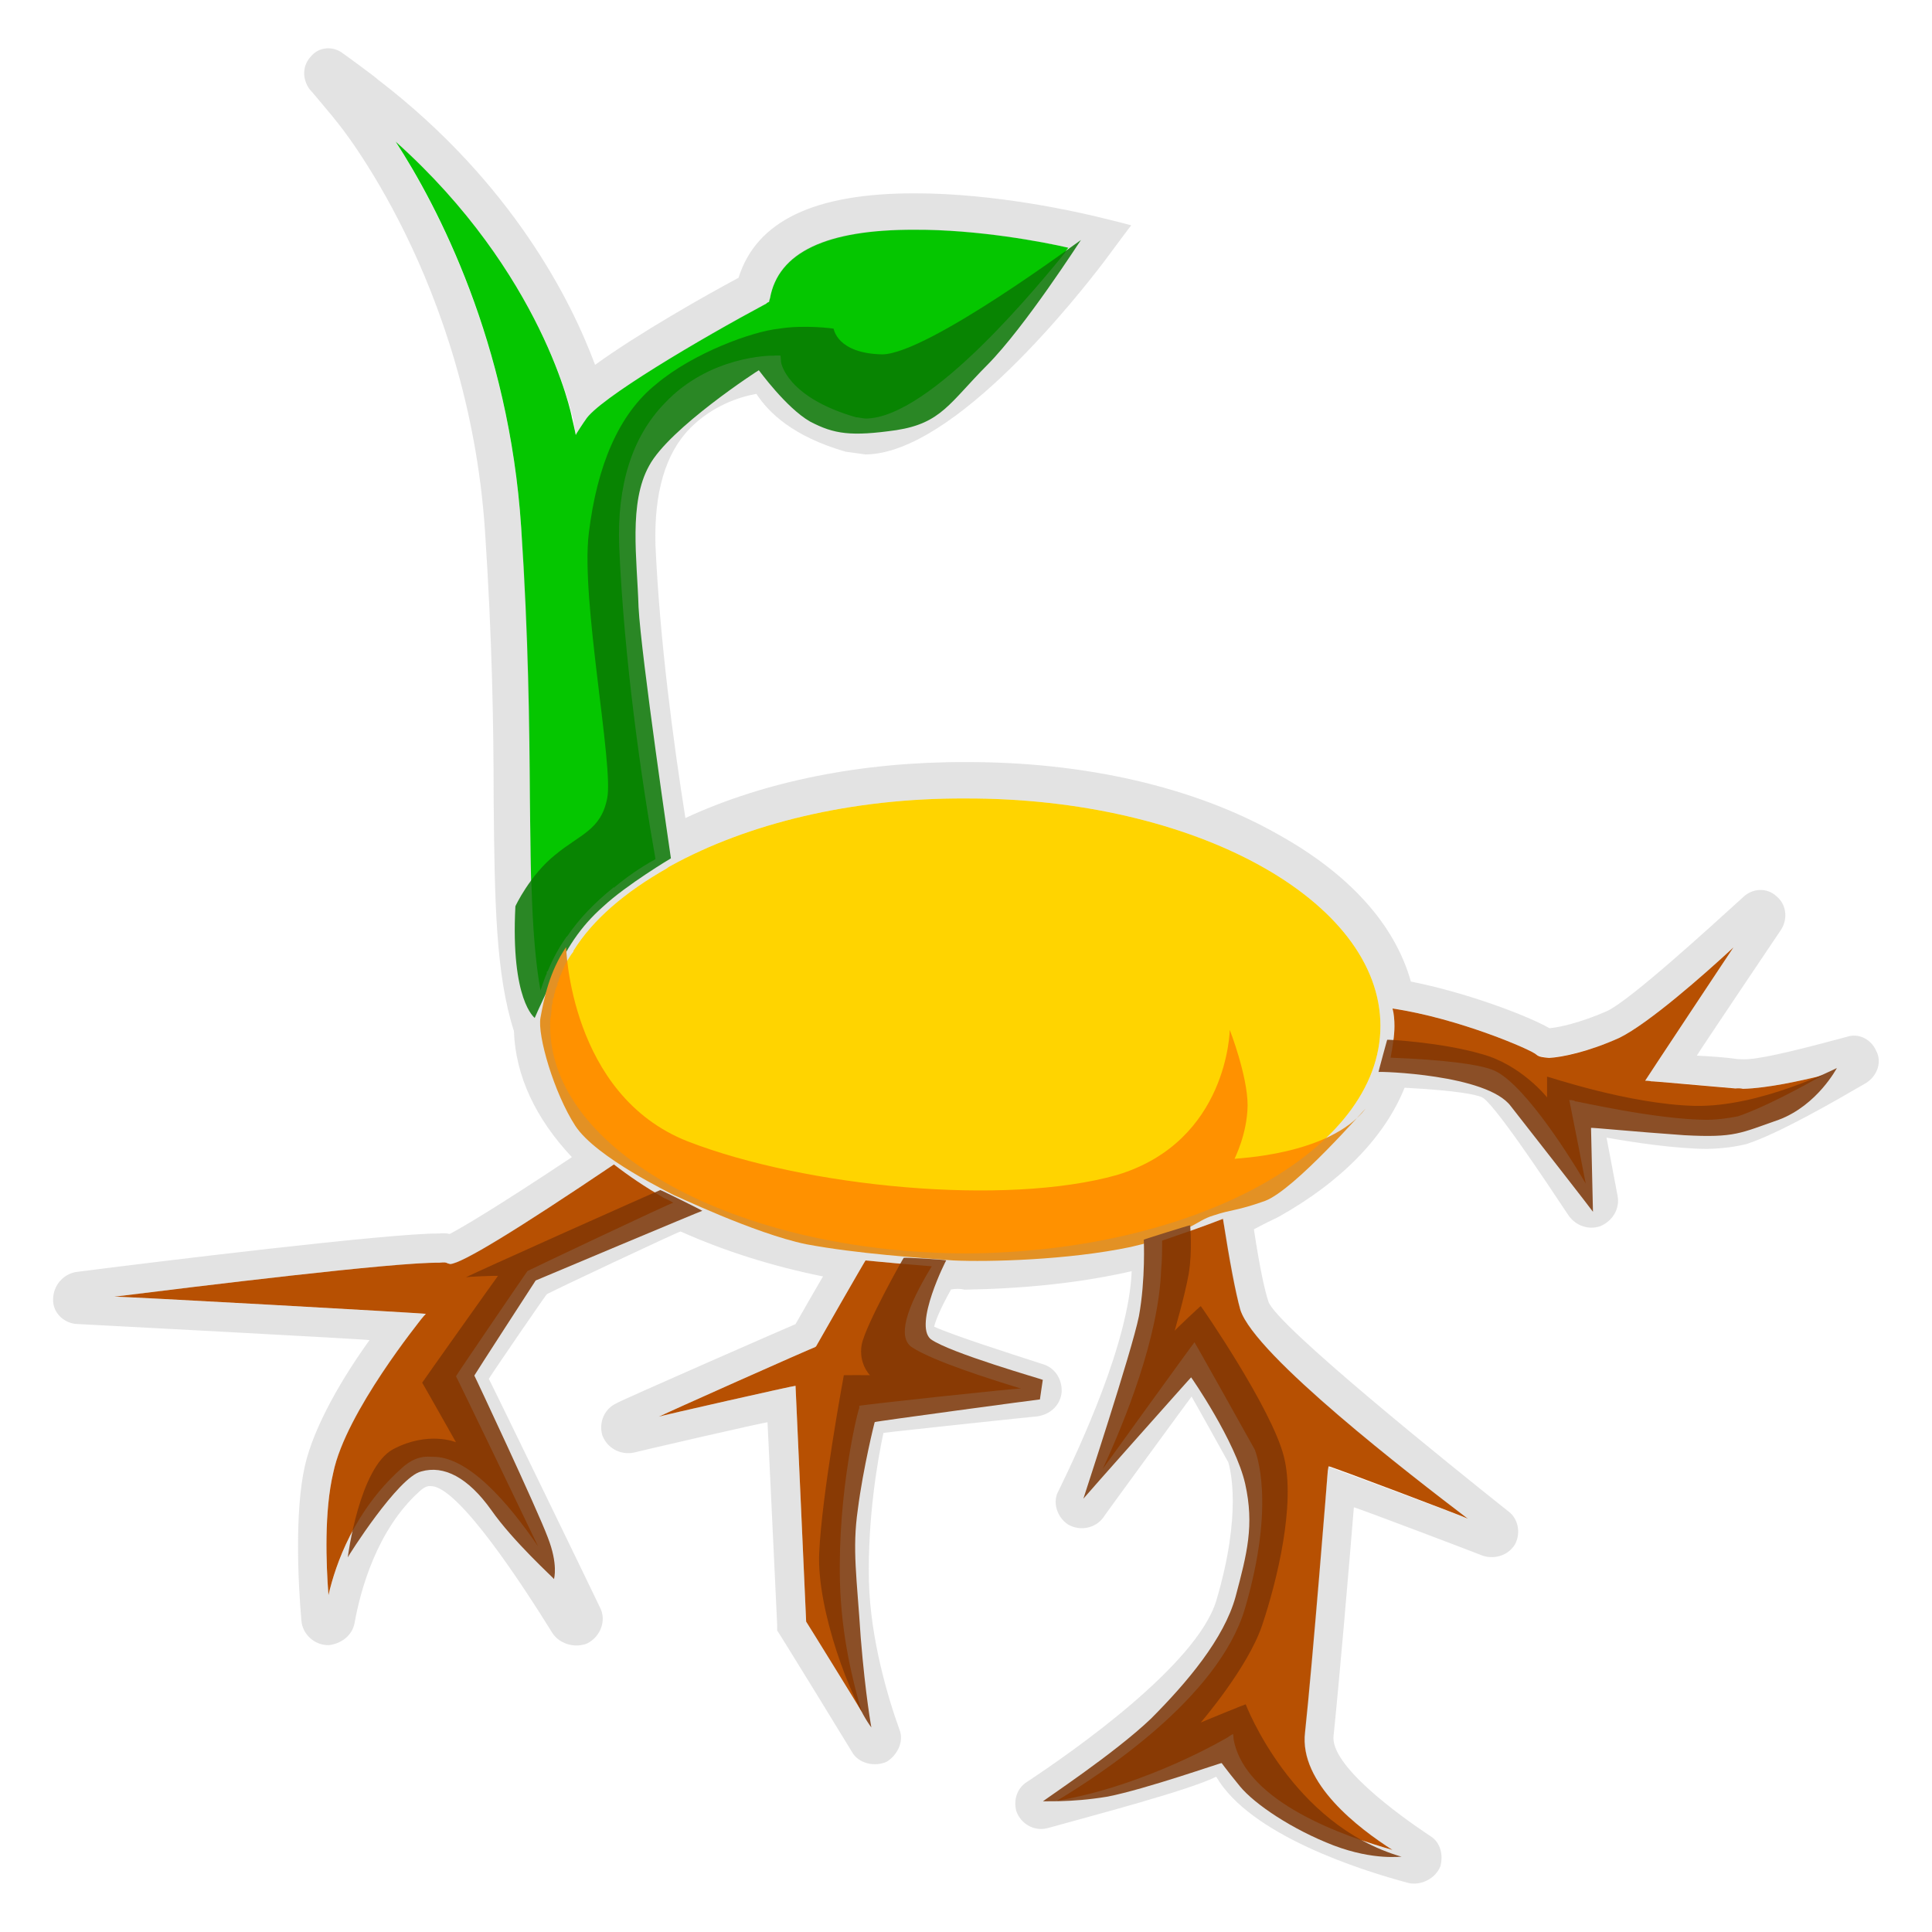
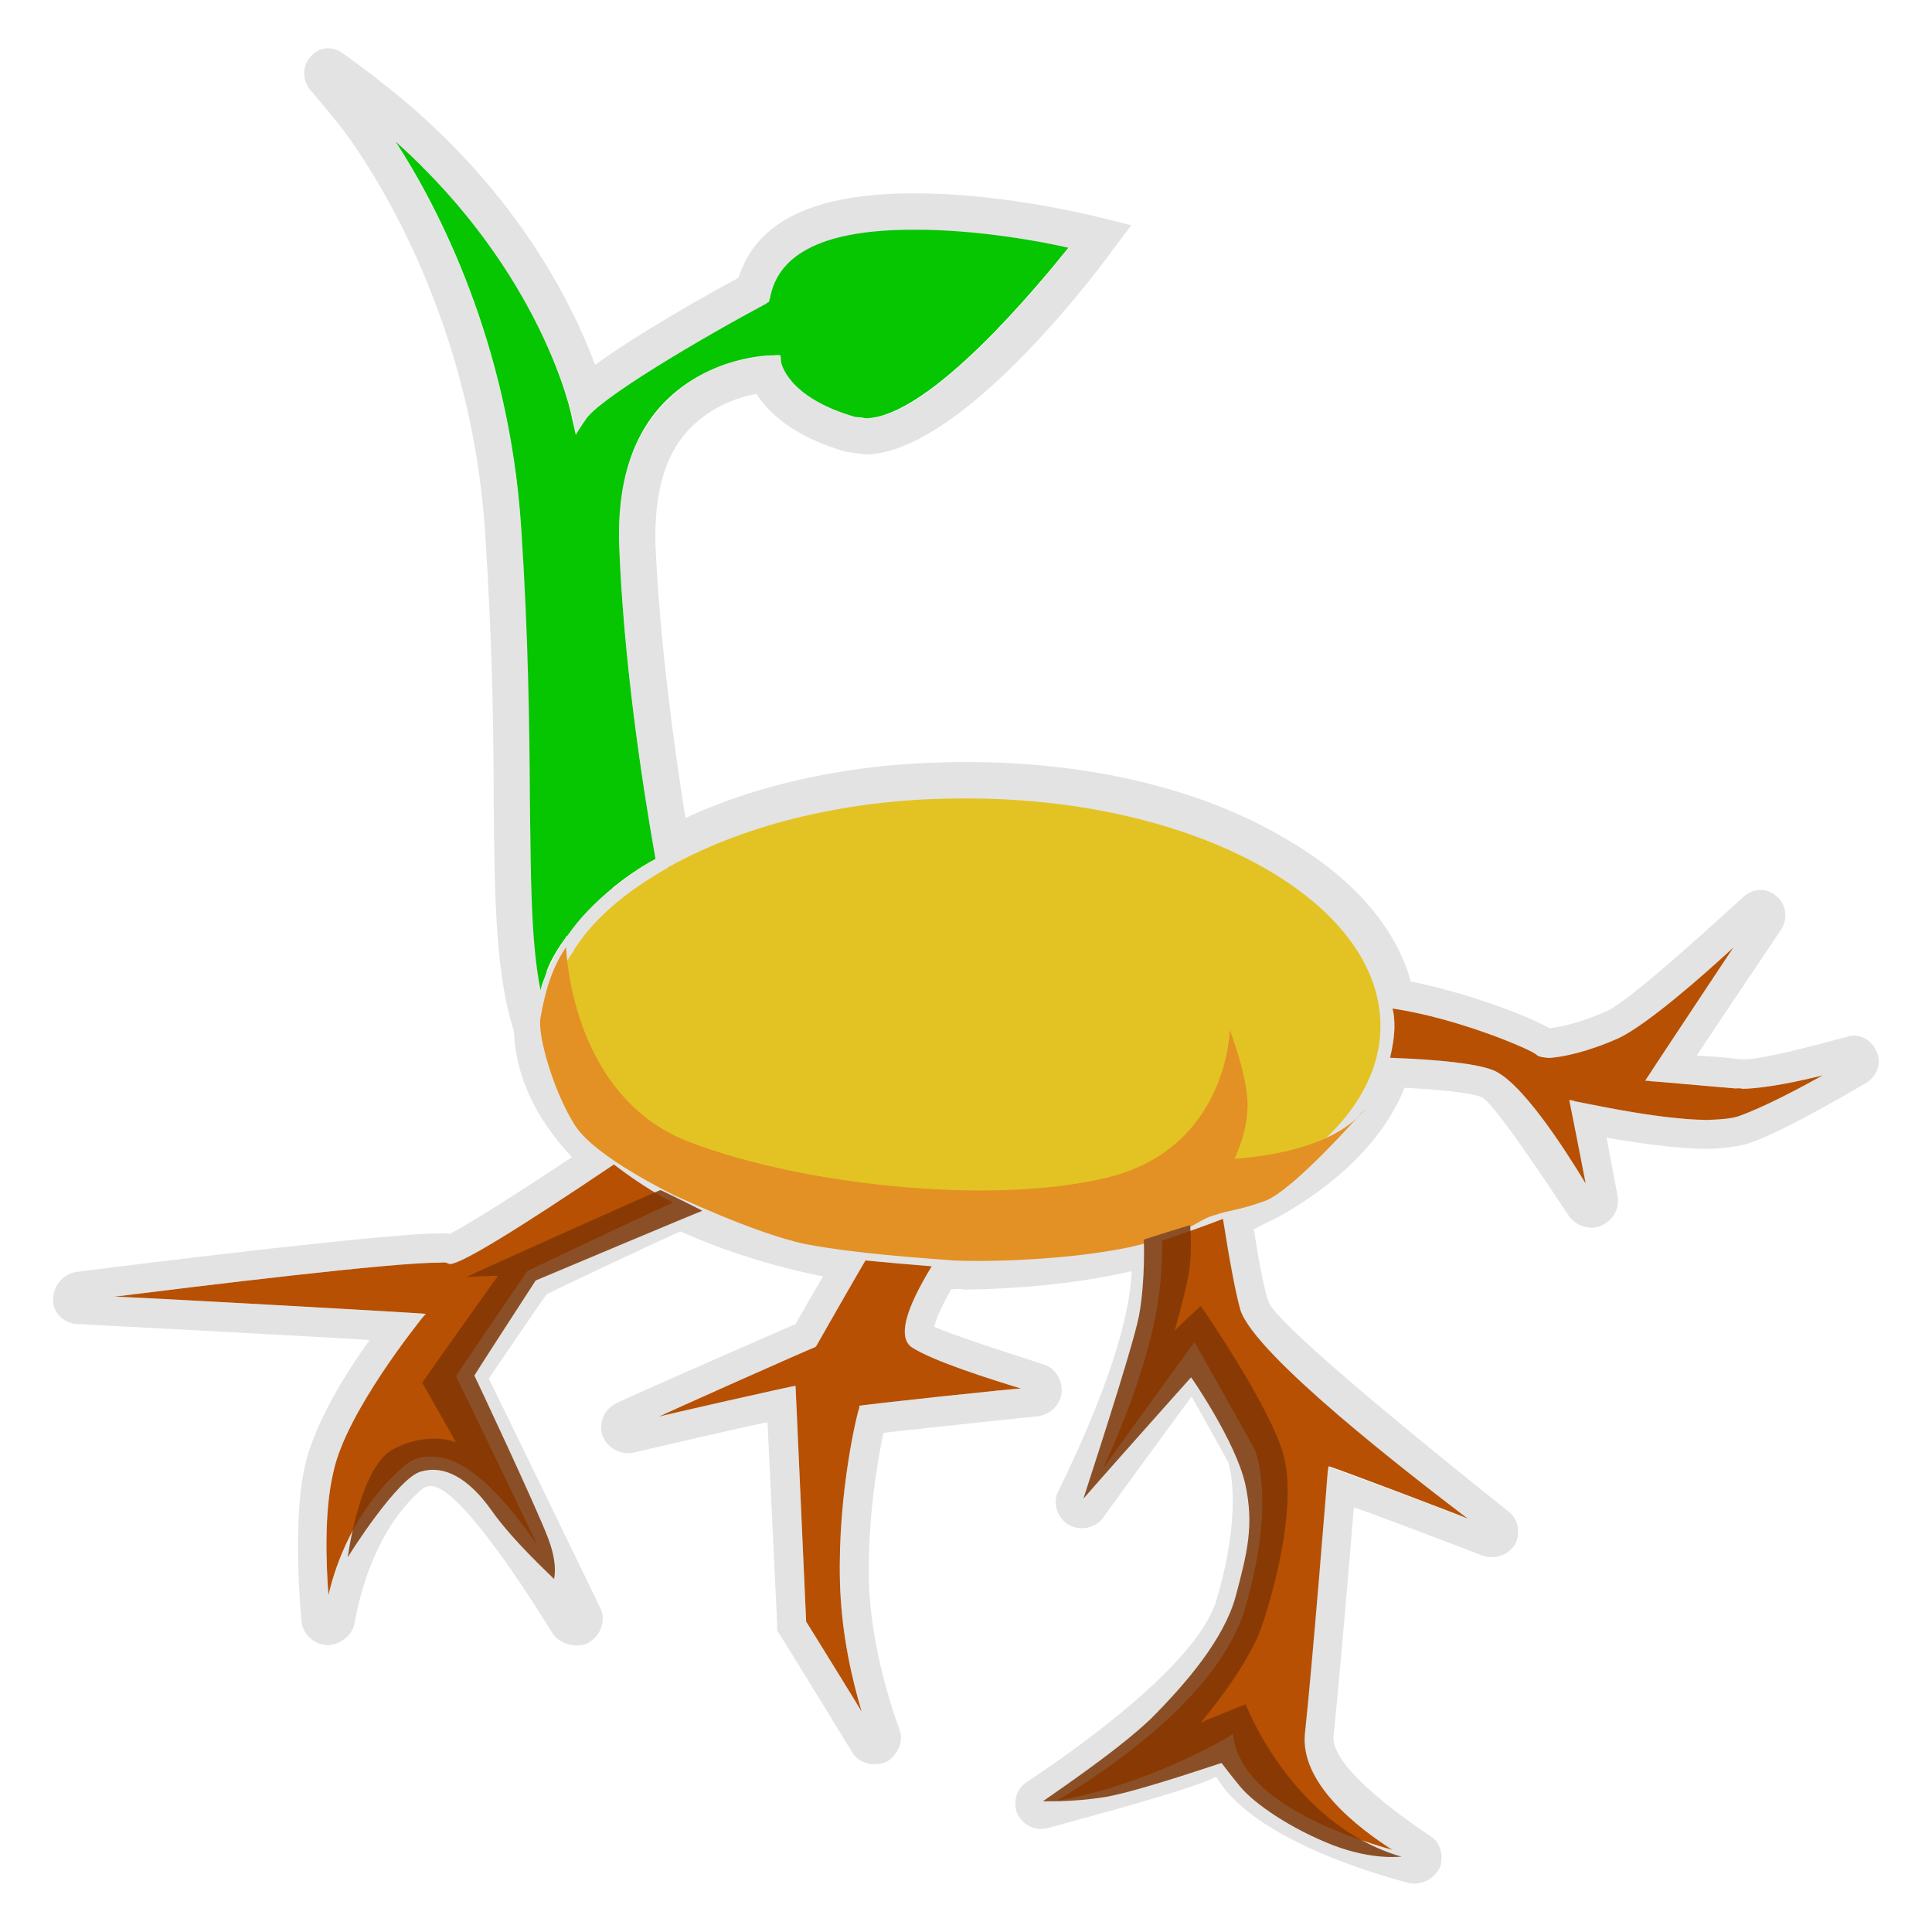
<svg xmlns="http://www.w3.org/2000/svg" version="1.1" width="100%" height="100%" id="svgWorkerArea" viewBox="0 0 400 400" style="background: white;">
  <defs id="defsdoc">
    <pattern id="patternBool" x="0" y="0" width="10" height="10" patternUnits="userSpaceOnUse" patternTransform="rotate(35)">
      <circle cx="5" cy="5" r="4" style="stroke: none;fill: #ff000070;" />
    </pattern>
  </defs>
  <g id="fileImp-815472436" class="cosito">
    <path id="pathImp-110853116" fill="#05C600" class="grouped" d="M117.405 193.839C119.905 190.198 123.105 186.898 126.905 183.787 126.905 183.698 126.905 183.698 126.905 183.738 129.605 181.598 132.405 179.598 135.705 177.835 135.705 177.698 135.705 177.698 135.705 177.761 132.705 160.898 129.105 136.198 128.205 113.156 127.705 100.198 130.905 90.198 137.405 83.446 146.905 73.598 159.705 73.498 160.205 73.592 160.205 73.498 161.605 73.498 161.605 73.592 161.605 73.498 161.705 74.898 161.705 74.901 161.705 74.898 162.705 82.198 177.105 86.335 177.705 86.398 178.405 86.398 179.205 86.607 192.605 86.398 215.305 58.598 221.205 51.291 216.105 50.098 202.405 47.498 189.405 47.562 171.105 47.498 161.105 52.198 159.405 61.812 159.405 61.698 159.205 62.498 159.205 62.503 159.205 62.498 158.705 62.698 158.705 62.824 145.105 70.098 123.705 82.698 121.205 86.953 121.205 86.898 119.205 89.898 119.205 90.064 119.205 89.898 118.405 86.398 118.405 86.459 118.405 86.098 112.405 56.598 81.905 29.311 90.605 42.698 105.405 70.998 107.905 109.229 109.405 131.898 109.605 150.398 109.705 165.561 109.905 182.098 109.905 194.898 111.905 205.026 111.905 204.898 111.905 204.898 111.905 205.001 112.205 203.698 112.705 202.598 113.105 201.47 113.205 201.198 113.205 201.098 113.205 200.976 114.205 198.398 115.605 196.198 117.205 193.987 117.205 193.898 117.205 193.698 117.405 193.839 117.405 193.698 117.405 193.698 117.405 193.839" />
    <path id="pathImp-586595678" fill="#FFD400" class="grouped" d="M199.905 165.314C176.105 165.198 154.605 170.598 138.905 179.243 138.905 179.198 138.905 179.198 138.905 179.268 138.905 179.198 138.105 179.698 138.105 179.762 129.405 184.698 122.705 190.398 118.705 196.876 118.705 196.898 118.705 196.898 118.705 197.049 118.205 197.598 117.905 198.198 117.405 198.951 117.405 198.898 117.405 199.098 117.205 199.321 116.905 199.898 116.705 200.398 116.405 201.099 116.405 201.198 116.205 201.398 116.205 201.643 115.905 202.098 115.705 202.698 115.605 203.273 115.405 203.398 115.405 203.698 115.405 204.013 115.205 204.398 114.905 204.898 114.905 205.495 114.705 205.698 114.705 206.098 114.705 206.458 114.605 206.698 114.405 207.198 114.405 207.743 114.205 208.098 114.205 208.398 114.205 209.052 114.105 209.298 114.105 209.598 114.105 210.064 113.905 210.798 113.905 211.598 113.905 212.41 113.905 238.298 152.405 259.298 199.905 259.506 247.305 259.298 285.805 238.298 285.805 212.41 285.805 186.398 247.305 165.198 199.905 165.314 199.905 165.198 199.905 165.198 199.905 165.314" />
    <path id="pathImp-66942406" fill="#B75002" class="grouped" d="M359.305 225.351C351.605 224.698 341.805 223.798 341.805 223.869 341.805 223.798 340.605 223.698 340.605 223.77 340.605 223.698 358.905 196.098 358.905 196.135 352.705 201.898 341.305 211.898 335.305 214.855 328.805 217.798 323.305 218.898 320.705 219.029 319.305 218.898 318.605 218.798 318.105 218.362 317.205 217.398 301.905 210.798 288.305 208.804 288.605 209.898 288.705 211.198 288.705 212.435 288.705 214.598 288.305 216.798 287.805 219.004 298.705 219.398 305.705 220.298 308.805 221.449 314.705 223.398 324.105 238.098 328.305 245.059 328.305 244.898 324.905 227.698 324.905 227.796 324.905 227.698 326.105 227.898 326.105 228.043 326.205 227.898 342.705 231.798 353.405 231.871 356.205 231.798 358.305 231.598 359.805 231.155 365.105 229.298 372.605 225.298 377.405 222.635 372.705 223.798 365.905 225.298 360.905 225.425 360.305 225.298 359.805 225.298 359.305 225.351 359.305 225.298 359.305 225.298 359.305 225.351" />
    <path id="pathImp-15256228" fill="#B75002" class="grouped" d="M253.205 252.344C249.205 253.898 244.905 255.398 240.605 256.839 240.705 258.798 240.705 260.798 240.605 262.815 240.105 276.898 232.905 294.198 228.305 304.108 228.305 304.098 247.305 277.798 247.305 277.88 247.305 277.798 259.805 300.098 259.805 300.132 260.105 300.398 264.305 310.698 257.705 333.175 252.105 351.698 227.805 367.398 218.805 372.813 237.405 369.698 254.205 359.698 254.305 359.601 254.305 359.598 255.305 358.898 255.305 359.057 255.305 358.898 255.405 359.898 255.405 360.07 257.905 373.298 278.805 380.298 288.305 383.013 281.405 378.598 268.905 369.198 270.205 358.637 271.705 344.798 274.905 304.798 274.905 304.528 274.905 304.398 275.105 303.398 275.105 303.589 275.105 303.398 303.905 314.298 303.905 314.431 292.305 305.598 259.805 280.598 256.805 271.188 255.805 267.598 254.605 261.198 253.205 252.344 253.205 252.298 253.205 252.298 253.205 252.344" />
    <path id="pathImp-805486662" fill="#B75002" class="grouped" d="M192.905 262.173C188.205 261.798 183.705 261.398 179.205 260.963 179.205 260.798 168.905 278.798 168.905 278.843 168.905 278.798 168.705 278.798 168.705 278.942 168.705 278.798 136.405 293.198 136.405 293.315 136.405 293.198 164.705 286.798 164.705 286.919 164.705 286.798 166.905 335.698 166.905 335.744 166.905 335.698 178.405 354.298 178.405 354.39 176.605 348.298 174.205 338.798 173.905 327.569 173.405 308.598 177.705 291.598 177.905 291.537 177.905 291.398 177.905 290.898 177.905 291.068 177.905 290.898 211.405 287.298 211.405 287.487 205.205 285.598 193.105 281.798 188.705 278.893 185.905 276.798 187.405 271.198 192.905 262.173 192.905 262.098 192.905 262.098 192.905 262.173" />
    <path id="pathImp-820671692" fill="#B75002" class="grouped" d="M127.105 241.083C106.905 254.698 95.605 261.598 93.205 261.704 92.905 261.598 92.705 261.598 92.605 261.531 92.405 261.398 92.105 261.298 90.905 261.433 81.705 261.298 41.105 266.298 23.605 268.471 23.605 268.298 88.205 271.898 88.205 272.027 88.205 271.898 87.205 273.098 87.205 273.114 87.205 273.198 71.605 292.298 69.005 304.873 67.105 312.898 67.505 323.698 68.005 330.261 69.505 323.698 73.405 312.798 82.905 304.182 84.905 302.298 86.905 301.398 89.405 301.589 96.905 301.398 105.205 311.098 111.405 320.136 111.405 320.098 94.405 284.798 94.405 284.919 94.405 284.798 109.205 263.098 109.205 263.137 109.205 263.098 139.405 248.798 139.405 248.961 138.705 248.398 138.105 248.298 137.405 247.948 133.605 245.798 130.105 243.398 127.105 241.083 127.105 240.898 127.105 240.898 127.105 241.083" />
-     <path id="pathImp-338836943" fill="#088402" class="grouped" d="M106.705 187.64C106.705 187.598 109.705 181.198 114.905 177.02 120.105 172.698 124.405 171.898 125.705 165.314 127.105 158.598 120.205 124.198 121.905 110.414 123.605 96.398 128.105 85.698 135.905 79.494 143.605 72.998 155.905 68.598 161.205 68.06 166.405 67.198 172.605 67.998 172.605 68.06 172.605 67.998 173.205 73.198 182.705 73.37 192.205 73.198 223.805 49.598 223.805 49.686 223.805 49.598 212.305 67.598 204.405 75.568 196.605 83.398 194.905 87.598 185.605 89.052 176.205 90.398 172.705 89.898 167.705 87.274 162.705 84.398 157.105 76.598 157.105 76.654 157.105 76.598 138.605 88.598 134.405 96.411 130.105 104.098 131.905 115.698 132.205 125.701 132.705 135.598 138.905 177.698 138.905 177.712 138.905 177.698 129.705 183.198 124.905 187.664 120.105 191.898 117.205 196.398 114.205 203.1 111.205 209.598 110.705 210.698 110.705 210.756 110.705 210.698 105.705 207.198 106.705 187.64 106.705 187.598 106.705 187.598 106.705 187.64" />
    <path id="pathImp-463562958" fill="#FF9100" class="grouped" d="M117.205 196.086C117.205 195.898 117.905 226.698 142.405 236.316 166.905 245.798 208.205 249.798 231.305 243.256 254.305 236.298 254.605 213.198 254.605 213.225 254.605 213.198 258.305 222.698 258.305 228.883 258.205 234.898 255.605 239.798 255.605 239.922 255.605 239.798 275.105 239.298 282.705 229.574 282.705 229.398 268.105 246.298 261.905 248.64 255.805 250.798 255.305 250.298 251.305 251.628 247.305 252.798 246.905 255.198 234.105 258.173 221.105 260.898 204.605 261.298 197.405 260.963 190.205 260.398 177.605 259.598 166.905 257.605 156.205 255.398 139.405 247.298 139.405 247.38 139.405 247.298 123.405 239.698 119.105 233.081 114.705 226.298 111.205 214.298 111.905 210.681 112.605 206.898 113.705 201.198 117.205 196.086 117.205 195.898 117.205 195.898 117.205 196.086" />
    <path id="pathImp-760457978" fill="#893A04" class="grouped" d="M136.705 246.392C136.705 246.298 96.405 264.298 96.405 264.495 96.405 264.298 103.105 264.098 103.105 264.149 103.105 264.098 87.405 286.198 87.405 286.277 87.405 286.198 94.405 298.598 94.405 298.601 94.405 298.598 88.705 296.198 81.405 300.033 74.405 303.798 72.005 322.298 72.005 322.433 72.005 322.298 82.405 305.798 87.205 304.651 91.905 303.298 96.905 305.898 101.705 312.628 106.205 319.098 114.705 326.798 114.705 326.927 114.705 326.798 115.605 323.898 113.405 318.284 111.205 312.398 98.205 284.698 98.205 284.795 98.205 284.698 110.905 265.098 110.905 265.112 110.905 265.098 145.405 250.598 145.405 250.69 145.405 250.598 136.705 246.298 136.705 246.392 136.705 246.298 136.705 246.298 136.705 246.392" />
-     <path id="pathImp-734830979" fill="#893A04" class="grouped" d="M187.105 260.42C187.105 260.298 179.205 274.298 178.405 278.399 177.705 282.298 180.105 284.698 180.105 284.721 180.105 284.698 174.705 284.698 174.705 284.721 174.705 284.698 170.105 309.598 169.605 321.593 169.105 333.398 176.205 352.098 180.405 357.65 180.405 357.598 179.205 351.298 178.205 339.053 177.405 326.598 176.405 320.798 177.605 312.505 178.705 303.898 181.105 294.298 181.105 294.427 181.105 294.298 215.305 289.698 215.305 289.735 215.305 289.698 215.905 285.598 215.905 285.684 215.905 285.598 196.605 280.098 192.705 277.263 189.105 274.298 195.905 260.798 195.905 260.963 195.905 260.798 187.105 260.298 187.105 260.42 187.105 260.298 187.105 260.298 187.105 260.42" />
    <path id="pathImp-118545219" fill="#893A04" class="grouped" d="M246.405 253.678C246.405 253.598 246.905 259.098 246.105 263.754 245.305 268.298 243.205 275.398 243.205 275.534 243.205 275.398 248.605 270.298 248.605 270.422 248.605 270.298 263.305 291.598 265.805 301.539 268.305 311.298 264.405 327.298 261.305 336.51 258.305 345.398 248.605 356.598 248.605 356.637 248.605 356.598 257.905 352.798 257.905 352.858 257.905 352.798 267.305 377.798 290.205 384.42 290.205 384.298 284.605 385.298 276.105 382.074 267.605 378.798 259.805 373.598 256.705 369.825 253.405 365.798 252.905 364.898 252.905 365.034 252.905 364.898 237.305 370.398 229.305 371.973 221.305 373.298 215.905 372.798 215.905 372.986 215.905 372.798 230.705 363.098 238.305 355.822 245.805 348.298 253.405 339.298 255.805 330.607 258.205 321.598 259.705 315.798 257.805 307.22 255.805 298.398 246.605 285.098 246.605 285.166 246.605 285.098 224.305 310.198 224.305 310.282 224.305 310.198 234.305 279.898 235.805 272.497 237.205 264.798 236.805 256.598 236.805 256.666 236.805 256.598 246.405 253.598 246.405 253.678 246.405 253.598 246.405 253.598 246.405 253.678" />
-     <path id="pathImp-367442844" fill="#893A04" class="grouped" d="M287.205 215.275C287.205 215.198 298.405 215.798 306.705 218.214 314.905 220.398 320.305 227.198 320.305 227.203 320.305 227.198 320.305 222.798 320.305 222.906 320.305 222.798 337.105 228.598 350.805 228.957 364.405 229.298 380.305 221.098 380.305 221.128 380.305 221.098 376.305 228.798 368.305 231.822 360.305 234.598 359.305 235.598 348.705 235.032 338.205 234.298 329.405 233.398 329.405 233.526 329.405 233.398 329.805 250.798 329.805 250.887 329.805 250.798 317.805 235.398 312.805 229.031 307.905 222.398 285.405 221.798 285.405 221.943 285.405 221.798 287.205 215.198 287.205 215.275 287.205 215.198 287.205 215.198 287.205 215.275" />
-     <path id="pathImp-80112377" fill="rgb(145, 145, 145)" fill-opacity="0.25" class="grouped" d="M382.305 214.682C376.205 216.298 365.305 219.298 361.105 219.325 360.705 219.298 360.305 219.298 359.805 219.276 357.205 218.898 354.105 218.698 351.305 218.56 351.305 218.398 368.805 192.398 368.805 192.406 370.205 190.098 369.805 187.198 367.805 185.565 365.805 183.698 362.805 183.898 360.905 185.738 353.805 192.198 337.705 206.898 332.805 209.298 327.105 211.798 322.805 212.698 320.805 212.879 315.905 210.098 303.205 205.398 292.105 203.223 288.805 191.398 279.305 180.898 264.605 172.748 247.305 162.898 224.305 157.698 199.905 157.782 178.705 157.698 158.405 161.698 141.905 169.364 139.405 153.598 136.605 132.698 135.705 112.834 135.405 102.098 137.705 93.898 142.905 88.632 147.405 84.098 152.905 82.198 156.605 81.544 159.105 85.398 164.205 90.398 175.105 93.522 176.405 93.698 177.705 93.898 179.205 94.09 197.705 93.898 223.705 60.598 228.705 54.008 228.705 53.998 234.205 46.598 234.205 46.648 234.205 46.598 225.305 44.398 225.305 44.45 223.305 43.998 206.205 39.998 189.405 40.029 168.705 39.998 156.605 45.698 152.905 57.514 146.205 61.098 132.205 68.998 123.205 75.543 118.405 62.598 106.205 37.898 78.205 16.445 78.205 16.298 71.105 11.098 71.105 11.135 69.105 9.498 66.105 9.598 64.405 11.653 62.605 13.498 62.505 16.298 64.105 18.494 64.105 18.398 69.705 25.098 69.705 25.187 70.005 25.498 96.905 58.198 100.405 109.797 101.905 132.198 102.205 150.698 102.205 165.685 102.405 186.398 102.605 201.698 106.405 213.472 106.705 222.698 110.905 231.598 118.405 239.576 102.905 249.898 95.405 254.298 93.105 255.481 92.405 255.298 91.705 255.298 90.905 255.382 80.905 255.298 32.505 261.198 16.105 263.309 13.105 263.598 10.805 266.298 11.005 269.434 11.105 271.798 13.105 273.798 15.605 274.102 15.605 274.098 76.505 277.298 76.505 277.46 71.205 284.798 65.005 295.098 63.105 303.565 61.005 312.898 61.705 327.698 62.405 335.546 62.605 338.298 65.105 340.698 68.105 340.609 70.705 340.298 72.905 338.598 73.405 336.065 74.605 329.298 78.005 316.698 86.905 308.726 87.905 307.798 88.705 307.598 89.205 307.689 94.905 307.598 108.605 328.798 114.405 338.164 115.905 340.398 119.105 341.298 121.605 340.239 124.405 338.798 125.605 335.398 124.205 332.78 124.205 332.698 101.205 285.298 101.205 285.487 101.205 285.298 113.205 267.798 113.205 267.977 113.205 267.798 140.905 254.798 140.905 254.962 149.705 258.898 159.605 262.098 170.405 264.273 170.405 264.198 164.705 274.098 164.705 274.151 164.705 274.098 127.705 290.298 127.705 290.5 125.205 291.598 123.905 294.398 124.705 297.168 125.705 299.798 128.405 301.298 131.205 300.749 131.205 300.698 158.905 294.298 158.905 294.476 158.905 294.298 160.905 336.298 160.905 336.386 160.905 336.298 160.905 337.398 160.905 337.596 160.905 337.398 176.405 362.698 176.405 362.737 177.705 365.098 181.105 365.898 183.605 364.737 185.905 363.298 187.205 360.398 186.205 358.045 183.905 351.698 180.205 339.398 179.905 327.446 179.605 314.298 181.705 302.298 182.905 296.674 182.905 296.598 214.805 293.198 214.805 293.241 217.605 292.798 219.605 290.798 219.805 288.154 219.905 285.398 218.305 283.098 215.805 282.4 209.305 280.298 197.105 276.398 193.405 274.67 193.705 273.398 194.605 271.098 196.905 266.964 197.905 266.798 198.905 266.798 199.705 267.014 211.805 266.798 223.305 265.698 234.305 263.186 233.705 277.898 223.705 299.298 219.205 308.578 217.805 310.898 218.805 314.098 221.105 315.616 223.605 317.098 226.805 316.398 228.405 314.209 228.405 314.098 246.705 289.098 246.705 289.142 246.705 289.098 254.305 302.698 254.305 302.75 254.705 304.098 257.205 313.298 251.805 331.447 247.705 344.798 221.905 362.798 212.605 368.936 210.605 370.198 209.805 372.598 210.405 374.937 211.305 377.598 214.105 379.198 216.805 378.518 226.205 375.898 246.105 370.698 251.805 367.849 258.805 379.898 281.605 387.198 291.705 389.878 294.305 390.398 297.205 388.898 298.205 386.421 298.905 383.898 298.105 381.298 296.105 380.123 289.305 375.598 275.305 365.398 276.105 359.304 277.205 348.898 279.305 324.298 280.305 312.085 280.305 311.898 307.105 322.098 307.105 322.136 309.705 322.898 312.405 321.898 313.705 319.667 314.905 317.298 314.305 314.398 312.305 312.924 300.705 303.698 264.105 274.298 262.605 269.459 261.905 267.298 260.905 263.098 259.605 254.518 261.305 253.598 262.905 252.798 264.605 251.999 277.705 244.698 286.705 235.398 290.805 225.203 302.105 225.798 305.705 226.698 306.705 227.129 308.905 227.798 319.805 244.198 324.805 251.727 326.305 253.798 328.905 254.698 331.305 253.875 333.905 252.798 335.405 250.198 334.905 247.602 334.905 247.598 332.605 235.398 332.605 235.526 338.605 236.598 346.805 237.798 353.305 237.872 356.805 237.798 359.405 237.398 361.605 236.86 368.305 234.698 380.205 227.798 386.405 224.19 388.705 222.698 389.705 219.798 388.405 217.498 387.405 215.198 384.805 213.798 382.305 214.682 382.305 214.598 382.305 214.598 382.305 214.682M113.205 201.519C112.705 202.598 112.405 203.698 111.905 205.051 111.905 204.898 111.905 204.898 111.905 205.075 110.105 195.098 109.905 182.198 109.705 165.611 109.705 150.598 109.605 131.898 107.905 109.278 105.405 71.098 90.605 42.898 81.905 29.361 112.405 56.598 118.405 86.098 118.605 86.508 118.605 86.398 119.205 89.898 119.205 90.114 119.205 89.898 121.205 86.898 121.205 87.002 123.705 82.698 145.105 70.198 158.705 62.874 158.705 62.698 159.405 62.498 159.405 62.553 159.405 62.498 159.405 61.698 159.405 61.861 161.105 52.398 171.205 47.598 189.405 47.611 202.405 47.598 216.105 50.098 221.305 51.34 215.405 58.598 192.705 86.598 179.205 86.656 178.405 86.598 177.705 86.398 177.205 86.385 162.705 82.198 161.705 74.998 161.705 74.95 161.705 74.898 161.605 73.598 161.605 73.641 161.605 73.598 160.205 73.598 160.205 73.641 159.705 73.598 146.905 73.598 137.605 83.495 130.905 90.398 127.705 100.398 128.205 113.205 129.205 136.398 132.705 160.898 135.705 177.811 135.705 177.698 135.705 177.698 135.705 177.885 132.405 179.698 129.605 181.698 127.105 183.787 126.905 183.698 126.905 183.698 126.905 183.837 123.105 186.898 119.905 190.198 117.405 193.888 117.405 193.898 117.205 193.898 117.205 194.085 115.705 196.198 114.405 198.598 113.405 201.075 113.205 201.098 113.205 201.198 113.205 201.519 113.205 201.398 113.205 201.398 113.205 201.519M109.205 263.161C109.205 263.098 94.405 284.798 94.405 284.943 94.405 284.798 111.405 320.098 111.405 320.161 105.205 311.098 96.905 301.398 89.405 301.613 86.905 301.398 84.905 302.298 82.905 304.207 73.405 312.798 69.505 323.698 68.005 330.286 67.505 323.798 67.105 312.898 69.005 304.898 71.705 292.298 87.205 273.298 87.205 273.139 87.205 273.098 88.205 271.898 88.205 272.052 88.205 271.898 23.605 268.298 23.605 268.496 41.105 266.298 81.705 261.298 90.905 261.457 92.105 261.298 92.405 261.398 92.605 261.556 92.705 261.598 92.905 261.698 93.205 261.729 95.605 261.698 106.905 254.698 127.105 241.107 130.105 243.398 133.605 245.798 137.405 247.998 138.105 248.298 138.705 248.598 139.405 249.01 139.405 248.798 109.205 263.098 109.205 263.161 109.205 263.098 109.205 263.098 109.205 263.161M211.405 287.487C211.405 287.298 177.905 290.898 177.905 291.068 177.905 290.898 177.905 291.398 177.905 291.537 177.705 291.598 173.405 308.598 173.905 327.569 174.205 338.798 176.605 348.298 178.405 354.39 178.405 354.298 166.905 335.698 166.905 335.744 166.905 335.698 164.705 286.798 164.705 286.919 164.705 286.798 136.405 293.198 136.405 293.315 136.405 293.198 168.705 278.798 168.705 278.942 168.705 278.798 168.905 278.798 168.905 278.843 168.905 278.798 179.205 260.798 179.205 260.963 183.705 261.398 188.205 261.798 192.905 262.173 187.405 271.198 185.905 276.798 188.705 278.868 193.105 281.798 205.205 285.598 211.405 287.487 211.405 287.298 211.405 287.298 211.405 287.487M303.905 314.456C303.905 314.298 274.905 303.598 274.905 303.614 274.905 303.598 274.905 304.398 274.905 304.552 274.805 304.798 271.605 344.898 270.105 358.662 268.905 369.198 281.405 378.698 288.305 383.037 278.805 380.298 257.805 373.298 255.405 360.094 255.405 359.898 255.305 358.898 255.305 359.082 255.305 358.898 254.305 359.598 254.305 359.625 254.205 359.698 237.405 369.698 218.805 372.838 227.805 367.398 252.105 351.698 257.705 333.2 264.305 310.798 259.905 300.598 259.805 300.156 259.805 300.098 247.305 277.798 247.305 277.905 247.305 277.798 228.305 304.098 228.305 304.132 232.905 294.198 239.905 276.898 240.405 262.84 240.605 260.798 240.605 258.798 240.605 256.864 244.905 255.398 249.205 253.898 253.205 252.369 254.405 261.298 255.705 267.598 256.805 271.237 259.705 280.598 292.205 305.598 303.905 314.456 303.905 314.298 303.905 314.298 303.905 314.456M199.905 259.506C152.405 259.298 113.905 238.298 113.905 212.41 113.905 211.598 113.905 210.798 114.105 210.064 114.105 209.598 114.205 209.298 114.205 209.052 114.205 208.398 114.205 208.098 114.405 207.743 114.405 207.198 114.405 206.698 114.705 206.458 114.705 206.098 114.705 205.698 114.905 205.495 114.905 204.898 115.205 204.398 115.405 204.013 115.405 203.698 115.405 203.398 115.605 203.273 115.705 202.698 115.905 202.098 116.205 201.643 116.205 201.398 116.405 201.198 116.405 201.099 116.705 200.398 116.905 199.898 117.205 199.321 117.405 199.098 117.405 198.898 117.405 198.951 117.905 198.198 118.205 197.598 118.705 197.049 118.705 196.898 118.705 196.898 118.705 196.876 122.705 190.398 129.405 184.698 138.105 179.762 138.105 179.698 138.905 179.198 138.905 179.268 138.905 179.198 138.905 179.198 138.905 179.243 154.605 170.598 176.105 165.198 199.905 165.314 247.305 165.198 285.805 186.398 285.805 212.41 285.805 238.298 247.305 259.298 199.905 259.506 199.905 259.298 199.905 259.298 199.905 259.506M359.805 231.13C358.305 231.398 356.205 231.798 353.405 231.846 342.705 231.798 326.205 227.898 326.105 228.018 326.105 227.798 324.905 227.698 324.905 227.771 324.905 227.698 328.305 244.898 328.305 245.034 324.105 237.898 314.705 223.398 308.805 221.424 305.705 220.298 298.705 219.398 287.905 218.979 288.305 216.798 288.705 214.598 288.705 212.41 288.705 211.098 288.605 209.798 288.305 208.78 301.905 210.798 317.205 217.398 318.105 218.337 318.605 218.698 319.305 218.798 320.705 219.004 323.305 218.798 328.805 217.798 335.405 214.831 341.305 211.898 352.705 201.898 358.905 196.111 358.905 196.098 340.605 223.698 340.605 223.746 340.605 223.698 341.805 223.798 341.805 223.845 341.805 223.798 351.605 224.598 359.405 225.326 359.805 225.298 360.405 225.298 361.105 225.4 365.905 225.298 372.805 223.798 377.405 222.61 372.605 225.298 365.205 229.298 359.805 231.13 359.805 231.098 359.805 231.098 359.805 231.13" />
+     <path id="pathImp-80112377" fill="rgb(145, 145, 145)" fill-opacity="0.25" class="grouped" d="M382.305 214.682C376.205 216.298 365.305 219.298 361.105 219.325 360.705 219.298 360.305 219.298 359.805 219.276 357.205 218.898 354.105 218.698 351.305 218.56 351.305 218.398 368.805 192.398 368.805 192.406 370.205 190.098 369.805 187.198 367.805 185.565 365.805 183.698 362.805 183.898 360.905 185.738 353.805 192.198 337.705 206.898 332.805 209.298 327.105 211.798 322.805 212.698 320.805 212.879 315.905 210.098 303.205 205.398 292.105 203.223 288.805 191.398 279.305 180.898 264.605 172.748 247.305 162.898 224.305 157.698 199.905 157.782 178.705 157.698 158.405 161.698 141.905 169.364 139.405 153.598 136.605 132.698 135.705 112.834 135.405 102.098 137.705 93.898 142.905 88.632 147.405 84.098 152.905 82.198 156.605 81.544 159.105 85.398 164.205 90.398 175.105 93.522 176.405 93.698 177.705 93.898 179.205 94.09 197.705 93.898 223.705 60.598 228.705 54.008 228.705 53.998 234.205 46.598 234.205 46.648 234.205 46.598 225.305 44.398 225.305 44.45 223.305 43.998 206.205 39.998 189.405 40.029 168.705 39.998 156.605 45.698 152.905 57.514 146.205 61.098 132.205 68.998 123.205 75.543 118.405 62.598 106.205 37.898 78.205 16.445 78.205 16.298 71.105 11.098 71.105 11.135 69.105 9.498 66.105 9.598 64.405 11.653 62.605 13.498 62.505 16.298 64.105 18.494 64.105 18.398 69.705 25.098 69.705 25.187 70.005 25.498 96.905 58.198 100.405 109.797 101.905 132.198 102.205 150.698 102.205 165.685 102.405 186.398 102.605 201.698 106.405 213.472 106.705 222.698 110.905 231.598 118.405 239.576 102.905 249.898 95.405 254.298 93.105 255.481 92.405 255.298 91.705 255.298 90.905 255.382 80.905 255.298 32.505 261.198 16.105 263.309 13.105 263.598 10.805 266.298 11.005 269.434 11.105 271.798 13.105 273.798 15.605 274.102 15.605 274.098 76.505 277.298 76.505 277.46 71.205 284.798 65.005 295.098 63.105 303.565 61.005 312.898 61.705 327.698 62.405 335.546 62.605 338.298 65.105 340.698 68.105 340.609 70.705 340.298 72.905 338.598 73.405 336.065 74.605 329.298 78.005 316.698 86.905 308.726 87.905 307.798 88.705 307.598 89.205 307.689 94.905 307.598 108.605 328.798 114.405 338.164 115.905 340.398 119.105 341.298 121.605 340.239 124.405 338.798 125.605 335.398 124.205 332.78 124.205 332.698 101.205 285.298 101.205 285.487 101.205 285.298 113.205 267.798 113.205 267.977 113.205 267.798 140.905 254.798 140.905 254.962 149.705 258.898 159.605 262.098 170.405 264.273 170.405 264.198 164.705 274.098 164.705 274.151 164.705 274.098 127.705 290.298 127.705 290.5 125.205 291.598 123.905 294.398 124.705 297.168 125.705 299.798 128.405 301.298 131.205 300.749 131.205 300.698 158.905 294.298 158.905 294.476 158.905 294.298 160.905 336.298 160.905 336.386 160.905 336.298 160.905 337.398 160.905 337.596 160.905 337.398 176.405 362.698 176.405 362.737 177.705 365.098 181.105 365.898 183.605 364.737 185.905 363.298 187.205 360.398 186.205 358.045 183.905 351.698 180.205 339.398 179.905 327.446 179.605 314.298 181.705 302.298 182.905 296.674 182.905 296.598 214.805 293.198 214.805 293.241 217.605 292.798 219.605 290.798 219.805 288.154 219.905 285.398 218.305 283.098 215.805 282.4 209.305 280.298 197.105 276.398 193.405 274.67 193.705 273.398 194.605 271.098 196.905 266.964 197.905 266.798 198.905 266.798 199.705 267.014 211.805 266.798 223.305 265.698 234.305 263.186 233.705 277.898 223.705 299.298 219.205 308.578 217.805 310.898 218.805 314.098 221.105 315.616 223.605 317.098 226.805 316.398 228.405 314.209 228.405 314.098 246.705 289.098 246.705 289.142 246.705 289.098 254.305 302.698 254.305 302.75 254.705 304.098 257.205 313.298 251.805 331.447 247.705 344.798 221.905 362.798 212.605 368.936 210.605 370.198 209.805 372.598 210.405 374.937 211.305 377.598 214.105 379.198 216.805 378.518 226.205 375.898 246.105 370.698 251.805 367.849 258.805 379.898 281.605 387.198 291.705 389.878 294.305 390.398 297.205 388.898 298.205 386.421 298.905 383.898 298.105 381.298 296.105 380.123 289.305 375.598 275.305 365.398 276.105 359.304 277.205 348.898 279.305 324.298 280.305 312.085 280.305 311.898 307.105 322.098 307.105 322.136 309.705 322.898 312.405 321.898 313.705 319.667 314.905 317.298 314.305 314.398 312.305 312.924 300.705 303.698 264.105 274.298 262.605 269.459 261.905 267.298 260.905 263.098 259.605 254.518 261.305 253.598 262.905 252.798 264.605 251.999 277.705 244.698 286.705 235.398 290.805 225.203 302.105 225.798 305.705 226.698 306.705 227.129 308.905 227.798 319.805 244.198 324.805 251.727 326.305 253.798 328.905 254.698 331.305 253.875 333.905 252.798 335.405 250.198 334.905 247.602 334.905 247.598 332.605 235.398 332.605 235.526 338.605 236.598 346.805 237.798 353.305 237.872 356.805 237.798 359.405 237.398 361.605 236.86 368.305 234.698 380.205 227.798 386.405 224.19 388.705 222.698 389.705 219.798 388.405 217.498 387.405 215.198 384.805 213.798 382.305 214.682 382.305 214.598 382.305 214.598 382.305 214.682M113.205 201.519C112.705 202.598 112.405 203.698 111.905 205.051 111.905 204.898 111.905 204.898 111.905 205.075 110.105 195.098 109.905 182.198 109.705 165.611 109.705 150.598 109.605 131.898 107.905 109.278 105.405 71.098 90.605 42.898 81.905 29.361 112.405 56.598 118.405 86.098 118.605 86.508 118.605 86.398 119.205 89.898 119.205 90.114 119.205 89.898 121.205 86.898 121.205 87.002 123.705 82.698 145.105 70.198 158.705 62.874 158.705 62.698 159.405 62.498 159.405 62.553 159.405 62.498 159.405 61.698 159.405 61.861 161.105 52.398 171.205 47.598 189.405 47.611 202.405 47.598 216.105 50.098 221.305 51.34 215.405 58.598 192.705 86.598 179.205 86.656 178.405 86.598 177.705 86.398 177.205 86.385 162.705 82.198 161.705 74.998 161.705 74.95 161.705 74.898 161.605 73.598 161.605 73.641 161.605 73.598 160.205 73.598 160.205 73.641 159.705 73.598 146.905 73.598 137.605 83.495 130.905 90.398 127.705 100.398 128.205 113.205 129.205 136.398 132.705 160.898 135.705 177.811 135.705 177.698 135.705 177.698 135.705 177.885 132.405 179.698 129.605 181.698 127.105 183.787 126.905 183.698 126.905 183.698 126.905 183.837 123.105 186.898 119.905 190.198 117.405 193.888 117.405 193.898 117.205 193.898 117.205 194.085 115.705 196.198 114.405 198.598 113.405 201.075 113.205 201.098 113.205 201.198 113.205 201.519 113.205 201.398 113.205 201.398 113.205 201.519M109.205 263.161C109.205 263.098 94.405 284.798 94.405 284.943 94.405 284.798 111.405 320.098 111.405 320.161 105.205 311.098 96.905 301.398 89.405 301.613 86.905 301.398 84.905 302.298 82.905 304.207 73.405 312.798 69.505 323.698 68.005 330.286 67.505 323.798 67.105 312.898 69.005 304.898 71.705 292.298 87.205 273.298 87.205 273.139 87.205 273.098 88.205 271.898 88.205 272.052 88.205 271.898 23.605 268.298 23.605 268.496 41.105 266.298 81.705 261.298 90.905 261.457 92.105 261.298 92.405 261.398 92.605 261.556 92.705 261.598 92.905 261.698 93.205 261.729 95.605 261.698 106.905 254.698 127.105 241.107 130.105 243.398 133.605 245.798 137.405 247.998 138.105 248.298 138.705 248.598 139.405 249.01 139.405 248.798 109.205 263.098 109.205 263.161 109.205 263.098 109.205 263.098 109.205 263.161M211.405 287.487C211.405 287.298 177.905 290.898 177.905 291.068 177.905 290.898 177.905 291.398 177.905 291.537 177.705 291.598 173.405 308.598 173.905 327.569 174.205 338.798 176.605 348.298 178.405 354.39 178.405 354.298 166.905 335.698 166.905 335.744 166.905 335.698 164.705 286.798 164.705 286.919 164.705 286.798 136.405 293.198 136.405 293.315 136.405 293.198 168.705 278.798 168.705 278.942 168.705 278.798 168.905 278.798 168.905 278.843 168.905 278.798 179.205 260.798 179.205 260.963 183.705 261.398 188.205 261.798 192.905 262.173 187.405 271.198 185.905 276.798 188.705 278.868 193.105 281.798 205.205 285.598 211.405 287.487 211.405 287.298 211.405 287.298 211.405 287.487M303.905 314.456C303.905 314.298 274.905 303.598 274.905 303.614 274.905 303.598 274.905 304.398 274.905 304.552 274.805 304.798 271.605 344.898 270.105 358.662 268.905 369.198 281.405 378.698 288.305 383.037 278.805 380.298 257.805 373.298 255.405 360.094 255.405 359.898 255.305 358.898 255.305 359.082 255.305 358.898 254.305 359.598 254.305 359.625 254.205 359.698 237.405 369.698 218.805 372.838 227.805 367.398 252.105 351.698 257.705 333.2 264.305 310.798 259.905 300.598 259.805 300.156 259.805 300.098 247.305 277.798 247.305 277.905 247.305 277.798 228.305 304.098 228.305 304.132 232.905 294.198 239.905 276.898 240.405 262.84 240.605 260.798 240.605 258.798 240.605 256.864 244.905 255.398 249.205 253.898 253.205 252.369 254.405 261.298 255.705 267.598 256.805 271.237 259.705 280.598 292.205 305.598 303.905 314.456 303.905 314.298 303.905 314.298 303.905 314.456M199.905 259.506M359.805 231.13C358.305 231.398 356.205 231.798 353.405 231.846 342.705 231.798 326.205 227.898 326.105 228.018 326.105 227.798 324.905 227.698 324.905 227.771 324.905 227.698 328.305 244.898 328.305 245.034 324.105 237.898 314.705 223.398 308.805 221.424 305.705 220.298 298.705 219.398 287.905 218.979 288.305 216.798 288.705 214.598 288.705 212.41 288.705 211.098 288.605 209.798 288.305 208.78 301.905 210.798 317.205 217.398 318.105 218.337 318.605 218.698 319.305 218.798 320.705 219.004 323.305 218.798 328.805 217.798 335.405 214.831 341.305 211.898 352.705 201.898 358.905 196.111 358.905 196.098 340.605 223.698 340.605 223.746 340.605 223.698 341.805 223.798 341.805 223.845 341.805 223.798 351.605 224.598 359.405 225.326 359.805 225.298 360.405 225.298 361.105 225.4 365.905 225.298 372.805 223.798 377.405 222.61 372.605 225.298 365.205 229.298 359.805 231.13 359.805 231.098 359.805 231.098 359.805 231.13" />
  </g>
</svg>